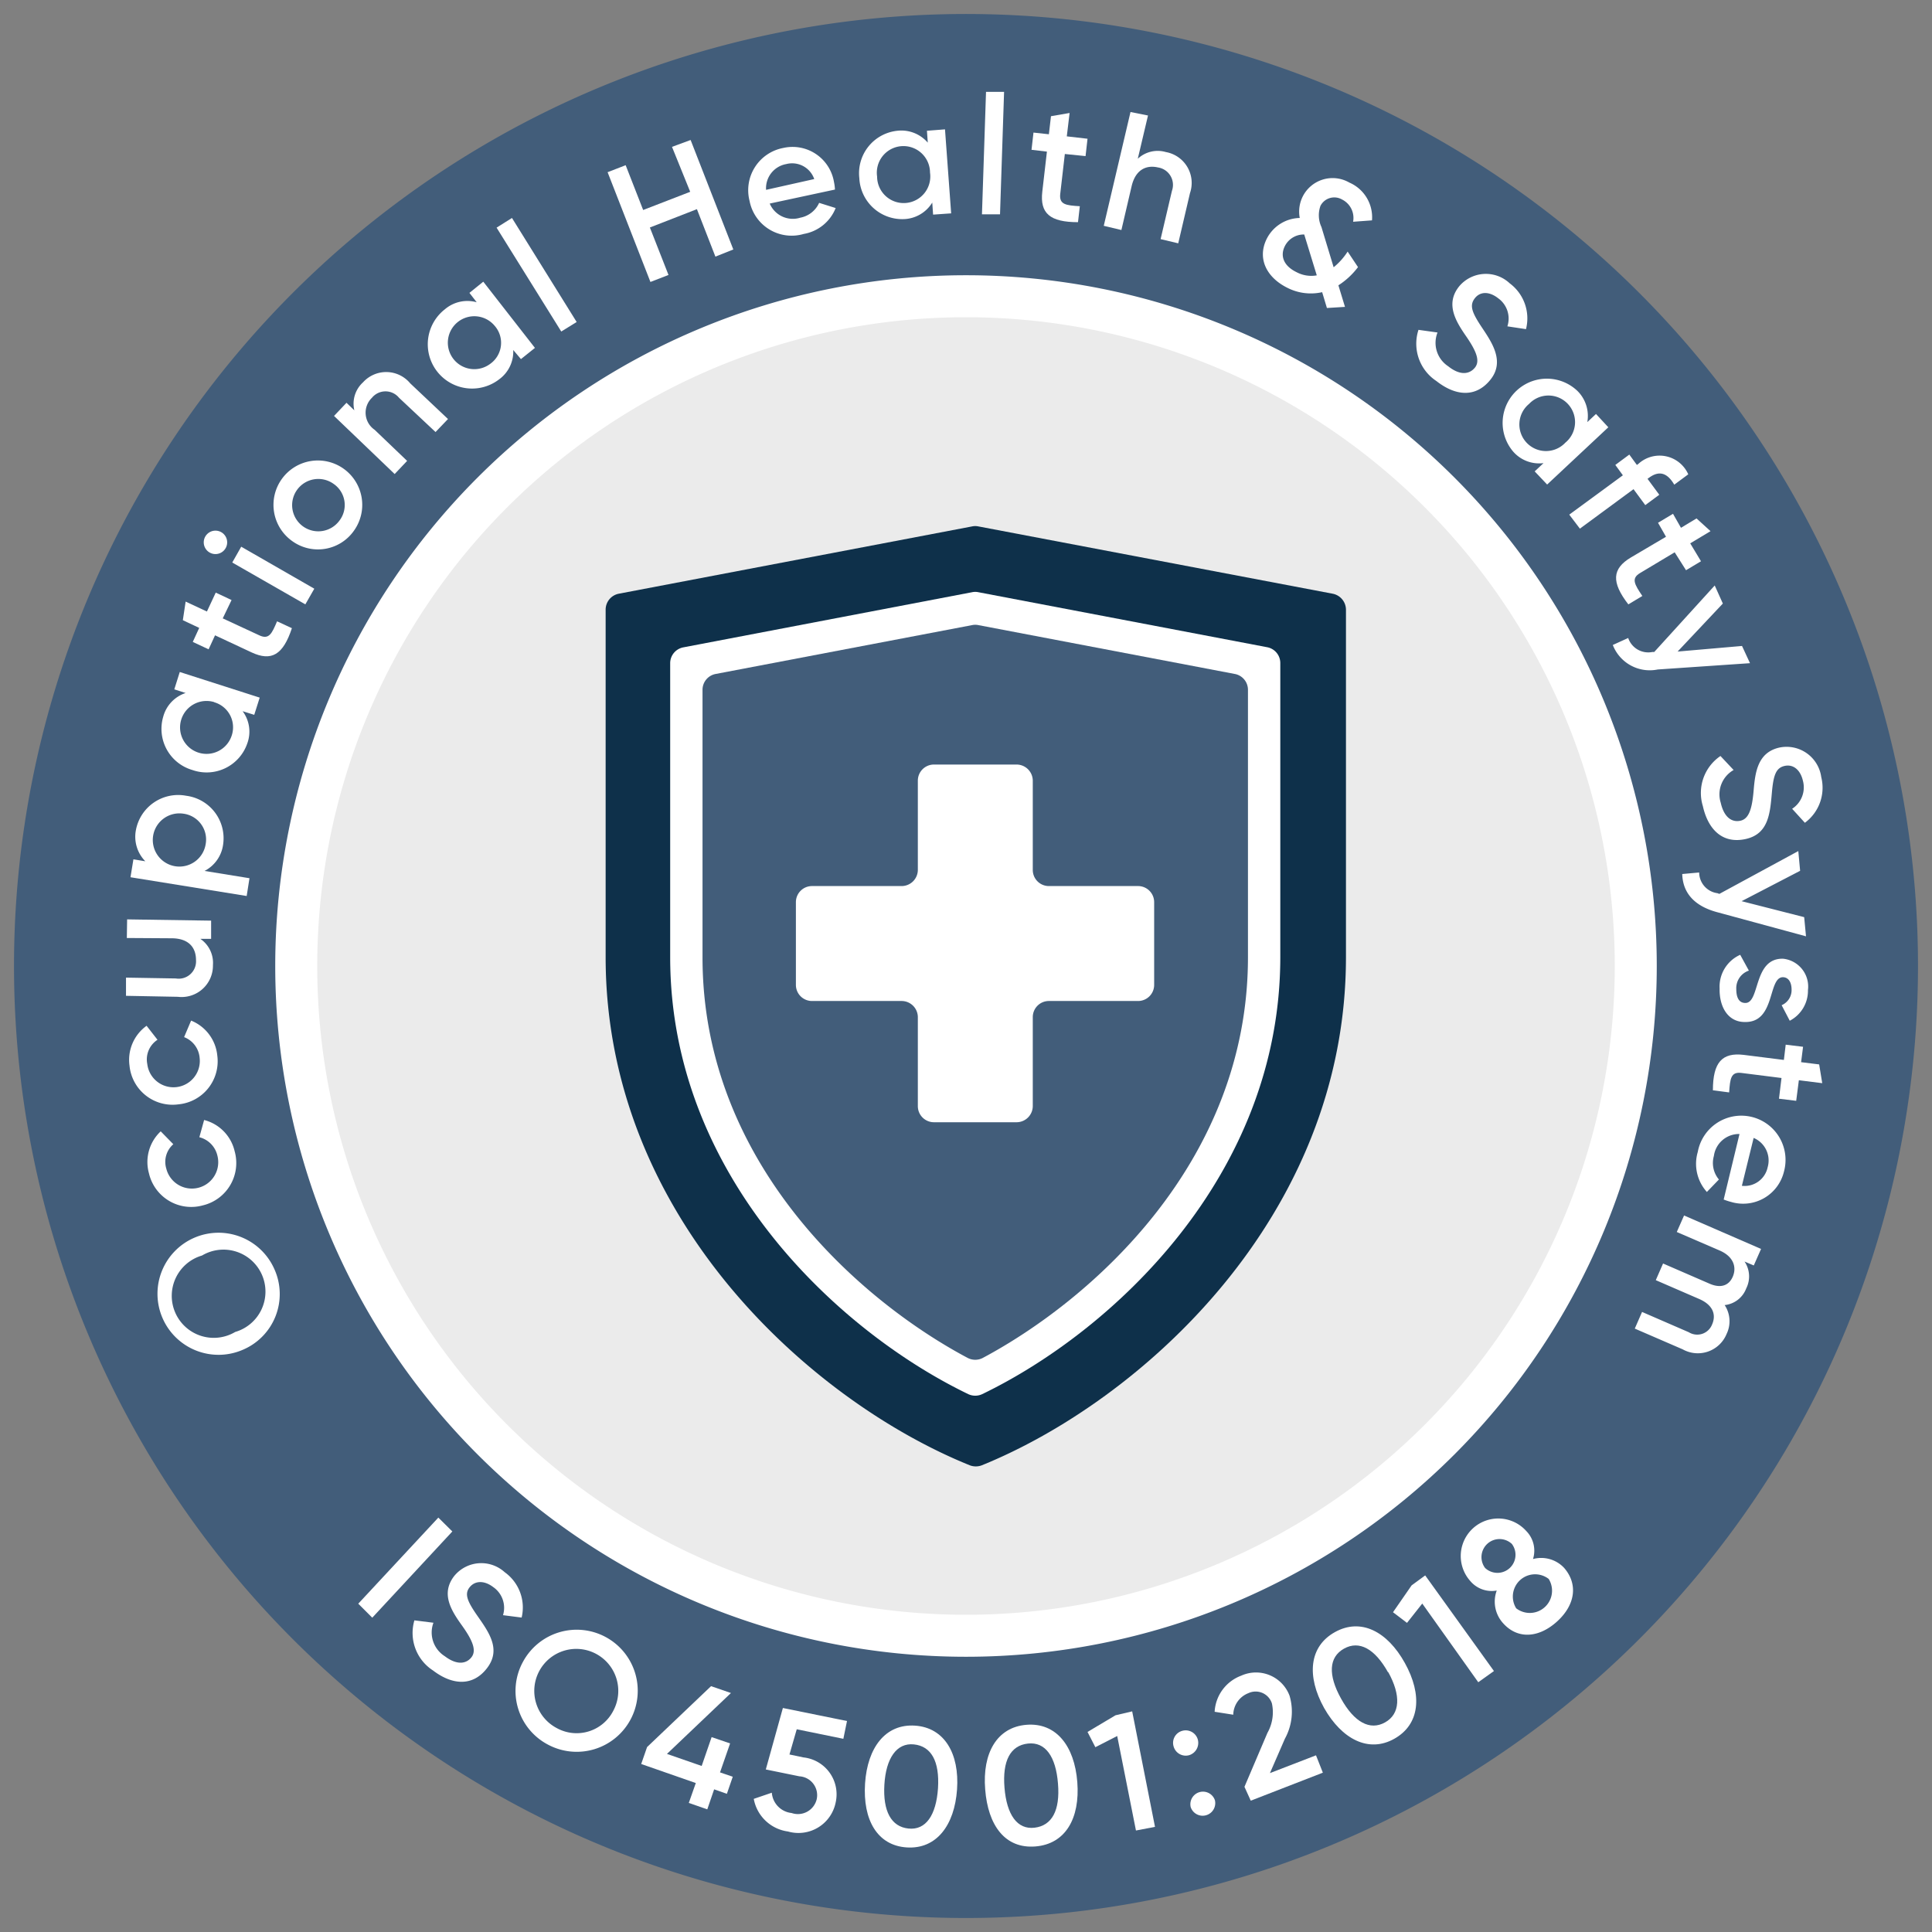
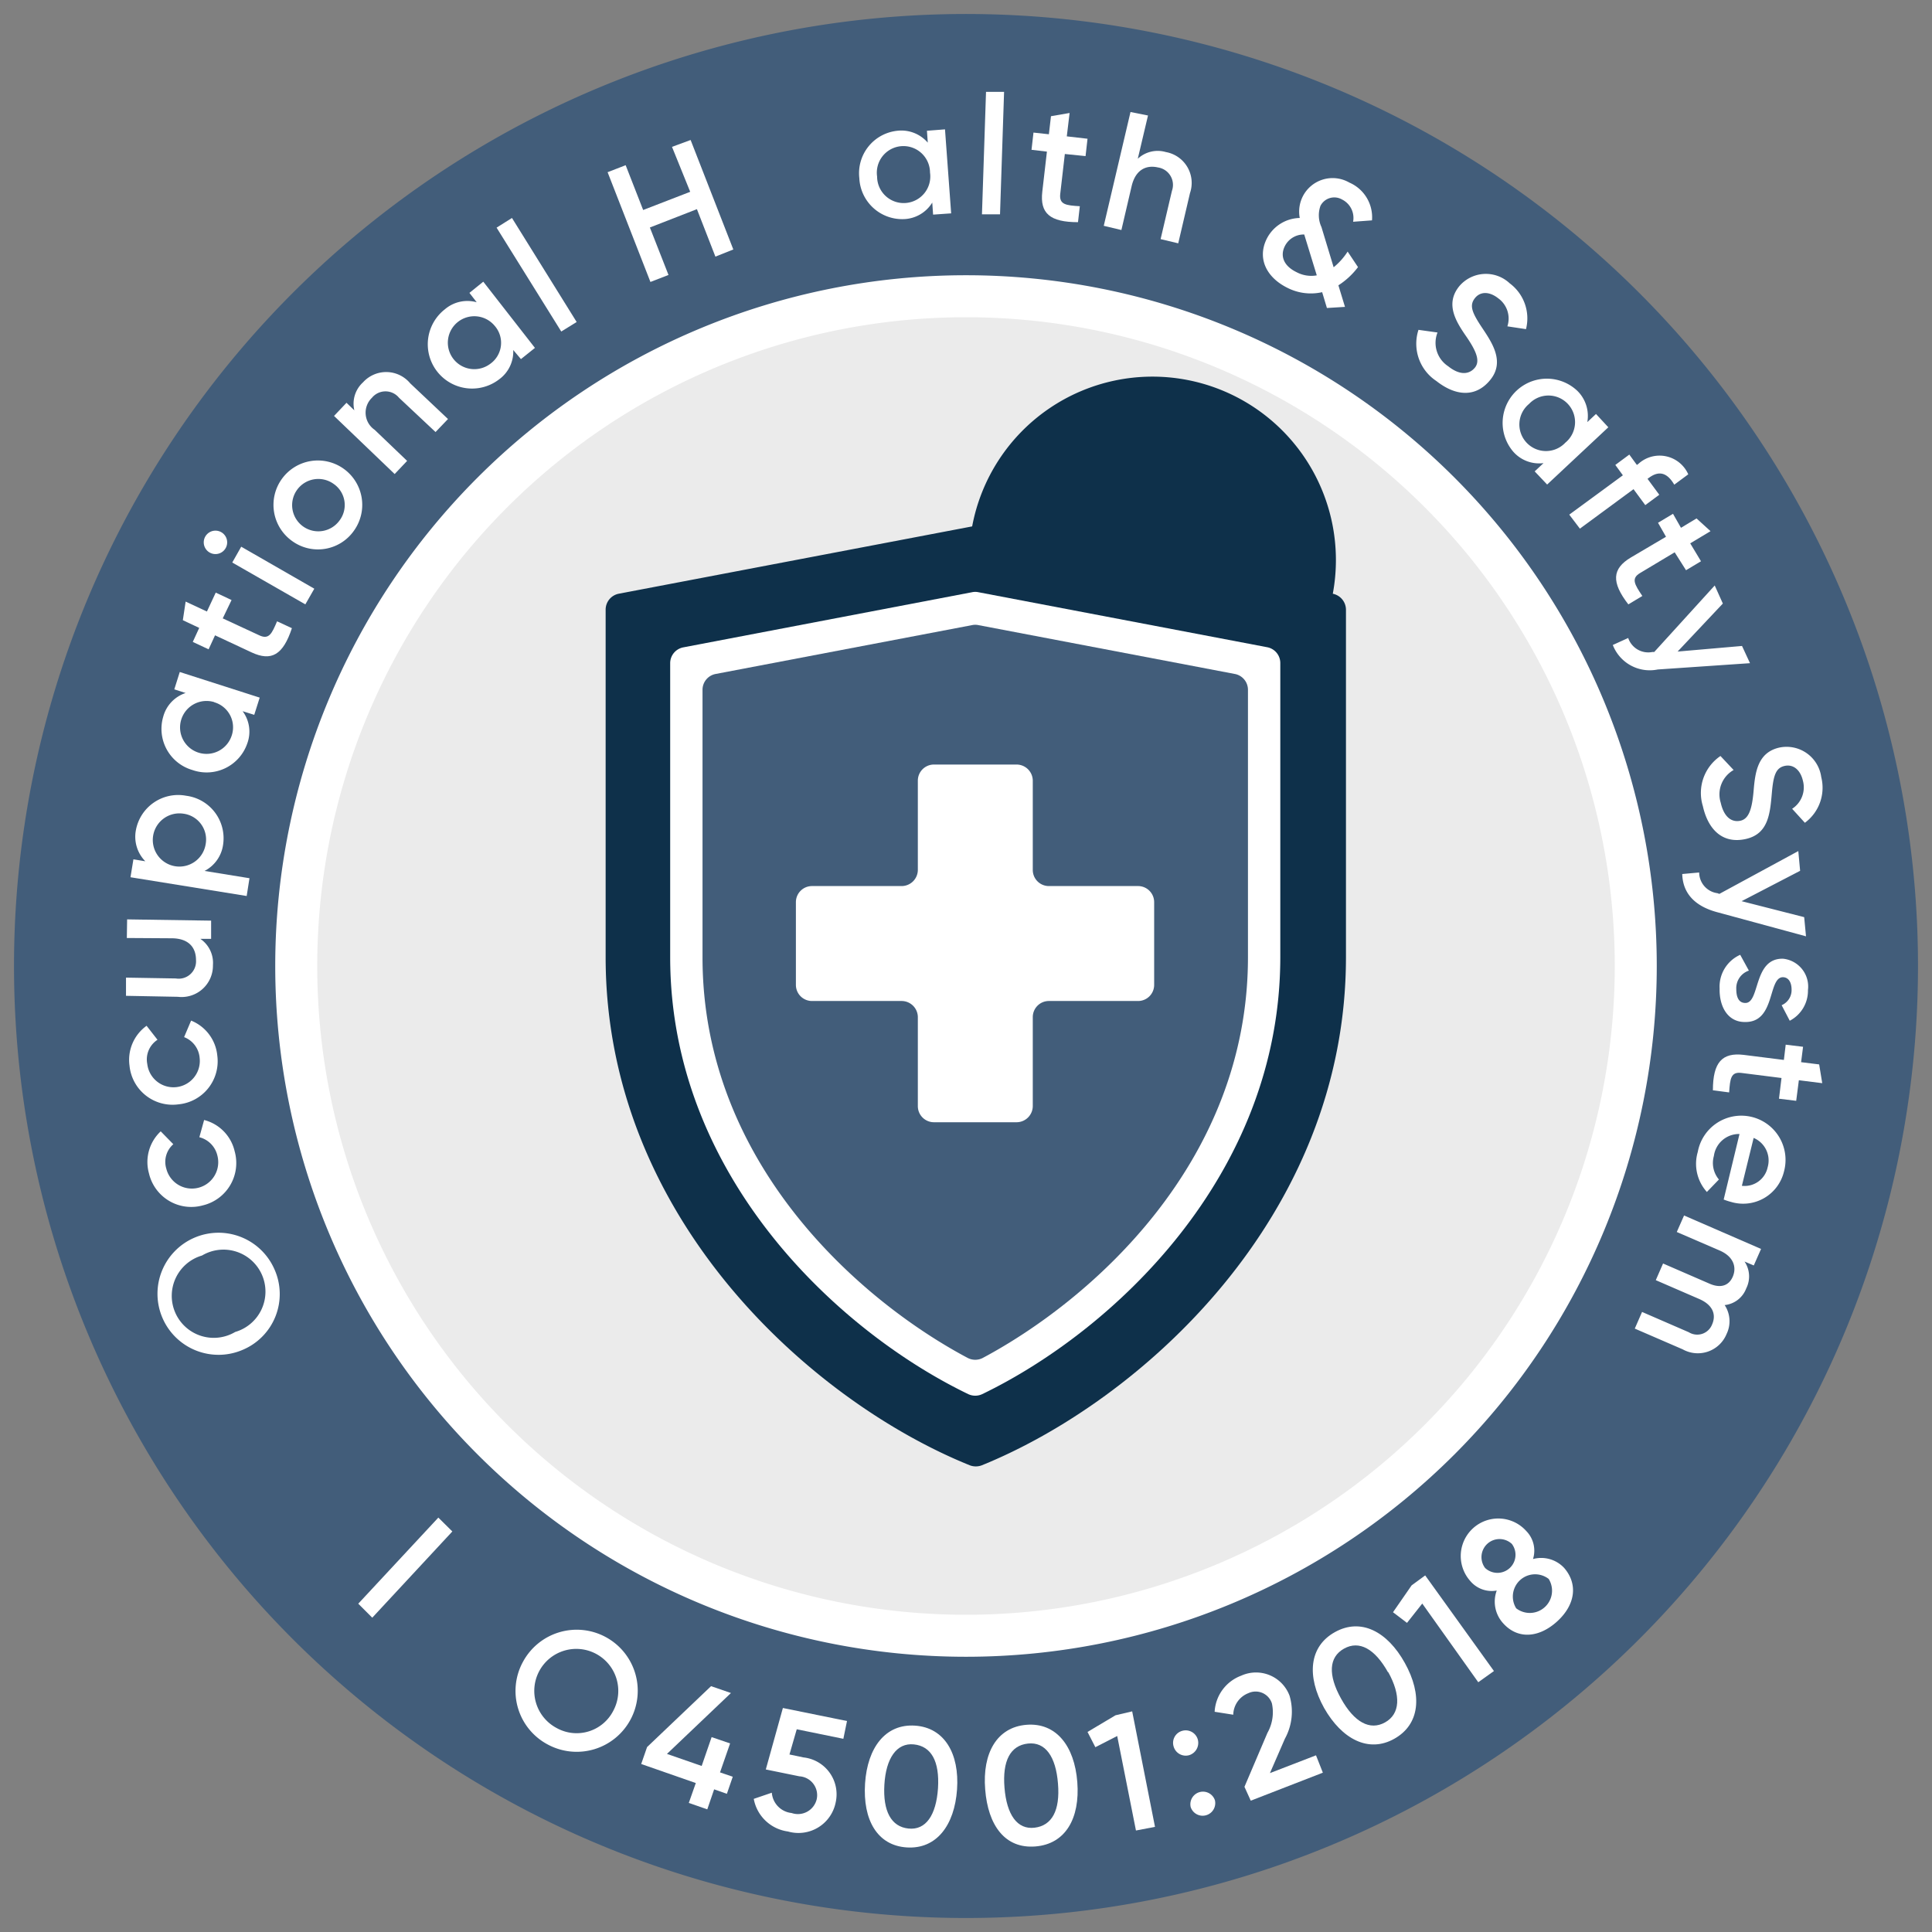
<svg xmlns="http://www.w3.org/2000/svg" id="a44496e0-340a-4fb9-a774-064f1a9a59e3" viewBox="0 0 138 138">
  <rect x="0" y="0" width="138" height="138" fill="#808080" stroke="none" />
  <defs>
    <style> .fbdbee03-ed36-49f5-befe-8848ae2335a9 { fill: #425d7a; } .a7852b1e-5e7f-4706-a0d1-8858de0430d4 { fill: #ebebeb; } .aab03718-77fc-4931-8b7d-a8aad347dd1d { fill: none; stroke: #fff; stroke-width: 3px; } .b4818857-c903-4476-867b-53eb540aa7a6 { fill: #0e304a; } .f2e6a694-7122-4be0-8eda-6e9b7f91f077 { fill: #fff; } </style>
  </defs>
  <path class="fbdbee03-ed36-49f5-befe-8848ae2335a9" d="M69,137A68,68,0,1,0,1,69a68,68,0,0,0,68,68" />
  <g>
    <path class="a7852b1e-5e7f-4706-a0d1-8858de0430d4" d="M69,116.84A47.84,47.84,0,1,0,21.16,69,47.84,47.84,0,0,0,69,116.84" />
    <path class="aab03718-77fc-4931-8b7d-a8aad347dd1d" d="M69,116.84A47.84,47.84,0,1,0,21.16,69,47.84,47.84,0,0,0,69,116.84Z" />
  </g>
  <g>
    <g>
-       <path class="b4818857-c903-4476-867b-53eb540aa7a6" d="M69.44,37.6,44.19,42.41a1.16,1.16,0,0,0-.93,1.14V68.37c0,18.62,14.7,31.72,26,36.29a1.21,1.21,0,0,0,.88,0c11.26-4.57,26-17.67,26-36.29V43.55a1.17,1.17,0,0,0-.94-1.14L69.88,37.6A1.09,1.09,0,0,0,69.44,37.6Z" />
+       <path class="b4818857-c903-4476-867b-53eb540aa7a6" d="M69.44,37.6,44.19,42.41a1.16,1.16,0,0,0-.93,1.14V68.37c0,18.62,14.7,31.72,26,36.29a1.21,1.21,0,0,0,.88,0c11.26-4.57,26-17.67,26-36.29V43.55a1.17,1.17,0,0,0-.94-1.14A1.09,1.09,0,0,0,69.44,37.6Z" />
      <path class="f2e6a694-7122-4be0-8eda-6e9b7f91f077" d="M70.16,99.58a1.17,1.17,0,0,1-1,0C59.89,95.11,47.87,84,47.87,68.37v-21a1.15,1.15,0,0,1,.94-1.13L69.44,42.3a1.09,1.09,0,0,1,.44,0l20.63,3.93a1.15,1.15,0,0,1,.94,1.13v21C91.45,84,79.43,95.11,70.16,99.58Z" />
      <path class="fbdbee03-ed36-49f5-befe-8848ae2335a9" d="M70.19,97a1.17,1.17,0,0,1-1.06,0c-7.67-4.07-18.95-13.89-18.95-28.61V49.27a1.15,1.15,0,0,1,.94-1.13l18.32-3.49a1.09,1.09,0,0,1,.44,0L88.2,48.14a1.15,1.15,0,0,1,.94,1.13v19.1C89.14,83.09,77.86,92.91,70.19,97Z" />
    </g>
    <path class="f2e6a694-7122-4be0-8eda-6e9b7f91f077" d="M81.29,63.29H74.92a1.15,1.15,0,0,1-1.15-1.16V55.76a1.16,1.16,0,0,0-1.16-1.15h-5.9a1.15,1.15,0,0,0-1.15,1.15v6.37a1.16,1.16,0,0,1-1.16,1.16H58a1.15,1.15,0,0,0-1.15,1.15v5.9A1.15,1.15,0,0,0,58,71.5H64.4a1.16,1.16,0,0,1,1.16,1.15V79a1.15,1.15,0,0,0,1.15,1.16h5.9A1.16,1.16,0,0,0,73.77,79V72.65a1.15,1.15,0,0,1,1.15-1.15h6.37a1.15,1.15,0,0,0,1.15-1.16v-5.9A1.15,1.15,0,0,0,81.29,63.29Z" />
  </g>
  <g>
    <path class="f2e6a694-7122-4be0-8eda-6e9b7f91f077" d="M17.35,96.41a4.36,4.36,0,1,1,2.26-5.73A4.32,4.32,0,0,1,17.35,96.41Zm-2.92-6.73a3,3,0,1,0,2.37,5.46,3,3,0,1,0-2.37-5.46Z" />
    <path class="f2e6a694-7122-4be0-8eda-6e9b7f91f077" d="M14.48,86.1a3.1,3.1,0,0,1-3.84-2.29,3,3,0,0,1,.84-3l.9.92a1.67,1.67,0,0,0-.5,1.75,1.88,1.88,0,0,0,3.65-.93,1.77,1.77,0,0,0-1.29-1.32L14.58,80a3,3,0,0,1,2.18,2.23A3.11,3.11,0,0,1,14.48,86.1Z" />
    <path class="f2e6a694-7122-4be0-8eda-6e9b7f91f077" d="M12.76,78.88a3.09,3.09,0,0,1-3.51-2.77,3,3,0,0,1,1.22-2.84l.78,1A1.67,1.67,0,0,0,10.52,76a1.88,1.88,0,0,0,3.74-.44,1.74,1.74,0,0,0-1.11-1.48l.5-1.18a3,3,0,0,1,1.87,2.49A3.09,3.09,0,0,1,12.76,78.88Z" />
    <path class="f2e6a694-7122-4be0-8eda-6e9b7f91f077" d="M9.08,65.67l6,.09,0,1.3h-.77a2.08,2.08,0,0,1,.9,1.88,2.24,2.24,0,0,1-2.51,2.26L9,71.13l0-1.3,3.56.06A1.24,1.24,0,0,0,14,68.57c0-.85-.48-1.53-1.7-1.55L9.06,67Z" />
    <path class="f2e6a694-7122-4be0-8eda-6e9b7f91f077" d="M13.3,56.84a3.06,3.06,0,0,1,2.64,3.46,2.49,2.49,0,0,1-1.33,1.91l3.21.52L17.62,64l-8.3-1.34.21-1.28.85.14a2.5,2.5,0,0,1-.67-2.24A3.07,3.07,0,0,1,13.3,56.84Zm-.2,1.28a1.9,1.9,0,1,0,1.59,2.18A1.86,1.86,0,0,0,13.1,58.12Z" />
    <path class="f2e6a694-7122-4be0-8eda-6e9b7f91f077" d="M12.84,48l5.71,1.83-.39,1.23-.83-.26a2.44,2.44,0,0,1,.33,2.31A3.07,3.07,0,0,1,13.74,55a3.06,3.06,0,0,1-2.08-3.81,2.45,2.45,0,0,1,1.6-1.69l-.81-.26Zm2.46,2.15a1.89,1.89,0,1,0,1.25,2.39A1.86,1.86,0,0,0,15.3,50.16Z" />
    <path class="f2e6a694-7122-4be0-8eda-6e9b7f91f077" d="M15.91,44.17l2.61,1.21c.7.33.9-.13,1.27-1l1.06.49c-.63,1.91-1.46,2.39-2.88,1.73l-2.61-1.22-.46,1-1.13-.53.46-1-1.17-.55.2-1.33,1.52.71.63-1.35,1.13.53Z" />
    <path class="f2e6a694-7122-4be0-8eda-6e9b7f91f077" d="M15,39.48A.83.83,0,0,1,15.78,38,.83.83,0,1,1,15,39.48Zm1.59.7.64-1.13,5.22,3-.64,1.12Z" />
    <path class="f2e6a694-7122-4be0-8eda-6e9b7f91f077" d="M20.86,38.64a3.17,3.17,0,1,1,4.42-.73A3.14,3.14,0,0,1,20.86,38.64Zm2.95-4.09a1.87,1.87,0,1,0,.44,2.63A1.83,1.83,0,0,0,23.81,34.55Z" />
    <path class="f2e6a694-7122-4be0-8eda-6e9b7f91f077" d="M29.3,27.38,32,29.93l-.89.93L28.5,28.41a1.25,1.25,0,0,0-1.93,0,1.48,1.48,0,0,0,.19,2.29l2.32,2.22-.89.94-4.33-4.15.89-.94.56.54a2.06,2.06,0,0,1,.62-2A2.23,2.23,0,0,1,29.3,27.38Z" />
    <path class="f2e6a694-7122-4be0-8eda-6e9b7f91f077" d="M34.52,20.12l3.69,4.73-1,.8L36.66,25a2.45,2.45,0,0,1-1,2.09,3.16,3.16,0,0,1-3.88-5,2.47,2.47,0,0,1,2.27-.5l-.52-.67Zm.82,3.16A1.89,1.89,0,1,0,35,26,1.84,1.84,0,0,0,35.34,23.28Z" />
    <path class="f2e6a694-7122-4be0-8eda-6e9b7f91f077" d="M35.47,16.26l1.1-.69L41.19,23l-1.1.68Z" />
    <path class="f2e6a694-7122-4be0-8eda-6e9b7f91f077" d="M49.33,10l3.05,7.82-1.28.51-1.32-3.39-3.36,1.31,1.33,3.39-1.29.5L43.4,12.3l1.29-.5L45.94,15,49.3,13.7,48,10.49Z" />
-     <path class="f2e6a694-7122-4be0-8eda-6e9b7f91f077" d="M57.16,15.55a1.85,1.85,0,0,0,1.35-1.06l1.18.37a3,3,0,0,1-2.28,1.85,3.06,3.06,0,0,1-3.87-2.36,3.07,3.07,0,0,1,2.4-3.78A3,3,0,0,1,59.57,13a3.33,3.33,0,0,1,.07.54l-4.66,1A1.79,1.79,0,0,0,57.16,15.55Zm1-2.76a1.67,1.67,0,0,0-2-1.07,1.75,1.75,0,0,0-1.44,1.84Z" />
    <path class="f2e6a694-7122-4be0-8eda-6e9b7f91f077" d="M67.5,9.24l.44,6-1.29.09-.06-.86a2.48,2.48,0,0,1-2,1.18,3.07,3.07,0,0,1-3.21-2.93A3.05,3.05,0,0,1,64.1,9.34a2.49,2.49,0,0,1,2.17.85l-.06-.85Zm-1.07,3.09a1.9,1.9,0,1,0-3.78.28,1.9,1.9,0,1,0,3.78-.28Z" />
    <path class="f2e6a694-7122-4be0-8eda-6e9b7f91f077" d="M70.43,6.56l1.29,0-.29,8.75-1.29,0Z" />
    <path class="f2e6a694-7122-4be0-8eda-6e9b7f91f077" d="M76.06,11l-.33,2.86c-.08.76.42.81,1.4.87L77,15.87c-2,0-2.73-.63-2.55-2.18l.33-2.86-1.1-.13.14-1.23,1.1.12.15-1.29,1.33-.23-.2,1.67,1.48.17-.14,1.24Z" />
    <path class="f2e6a694-7122-4be0-8eda-6e9b7f91f077" d="M85,13.79l-.84,3.59-1.26-.3.81-3.45a1.26,1.26,0,0,0-1-1.67c-.83-.19-1.6.15-1.88,1.34l-.73,3.13-1.26-.3L80.75,8,82,8.25l-.73,3.09a2.08,2.08,0,0,1,2-.48A2.24,2.24,0,0,1,85,13.79Z" />
    <path class="f2e6a694-7122-4be0-8eda-6e9b7f91f077" d="M94.78,22l-.34-1.13a3.69,3.69,0,0,1-2.46-.3c-1.51-.74-2.18-2.09-1.52-3.47a2.7,2.7,0,0,1,2.38-1.53,2.41,2.41,0,0,1,.21-1.53,2.39,2.39,0,0,1,3.33-1A2.7,2.7,0,0,1,98,15.74l-1.35.1a1.47,1.47,0,0,0-.79-1.59,1.11,1.11,0,0,0-1.54.45,2,2,0,0,0,.07,1.52l.87,2.87a4.7,4.7,0,0,0,1-1.12L97,19.08a5.42,5.42,0,0,1-1.4,1.3l.47,1.54Zm-.73-2.35-.89-2.9a1.51,1.51,0,0,0-1.4.86c-.33.69-.06,1.39.85,1.83A2.24,2.24,0,0,0,94.05,19.67Z" />
    <path class="f2e6a694-7122-4be0-8eda-6e9b7f91f077" d="M101.32,23.56l1.36.19a2,2,0,0,0,.76,2.41c.85.68,1.52.58,1.91.1s.1-1.19-.64-2.26-1.48-2.3-.49-3.54a2.49,2.49,0,0,1,3.62-.22A3.12,3.12,0,0,1,109,23.51l-1.33-.2a1.78,1.78,0,0,0-.65-2c-.63-.5-1.29-.51-1.68,0s-.21,1,.51,2.08,1.65,2.43.61,3.73-2.49,1.18-3.87.09A3.19,3.19,0,0,1,101.32,23.56Z" />
    <path class="f2e6a694-7122-4be0-8eda-6e9b7f91f077" d="M114.88,30.52l-4.37,4.09-.89-.94.63-.59a2.46,2.46,0,0,1-2.18-.84,3.16,3.16,0,0,1,4.61-4.31,2.51,2.51,0,0,1,.7,2.22l.62-.58Zm-3.07,1.1a1.9,1.9,0,1,0-2.59-2.77,1.9,1.9,0,1,0,2.59,2.77Z" />
    <path class="f2e6a694-7122-4be0-8eda-6e9b7f91f077" d="M117.78,34.13l-.1.07.84,1.14-1,.74-.84-1.14-3.83,2.82-.76-1,3.83-2.81-.54-.74,1-.74.54.74.1-.07a2.24,2.24,0,0,1,3.57.74l-1,.74C119.1,33.78,118.52,33.58,117.78,34.13Z" />
    <path class="f2e6a694-7122-4be0-8eda-6e9b7f91f077" d="M119.62,39.45l-2.47,1.48c-.66.39-.39.82.16,1.64l-1,.6c-1.23-1.59-1.16-2.55.18-3.35L119,38.34l-.57-1,1.07-.64.57,1,1.11-.67,1,.91-1.45.87.77,1.28-1.07.64Z" />
    <path class="f2e6a694-7122-4be0-8eda-6e9b7f91f077" d="M125,47.37l-6.59.45a2.83,2.83,0,0,1-3.21-1.75l1.1-.5a1.51,1.51,0,0,0,1.73,1h.13l4.32-4.75.58,1.29-3.23,3.43,4.6-.4Z" />
    <path class="f2e6a694-7122-4be0-8eda-6e9b7f91f077" d="M122.89,54l.94,1a2,2,0,0,0-.92,2.34c.24,1.07.82,1.42,1.42,1.28s.82-.86.93-2.16.29-2.71,1.83-3.06a2.5,2.5,0,0,1,3,2.11,3.11,3.11,0,0,1-1.17,3.26l-.91-1a1.82,1.82,0,0,0,.77-2c-.18-.78-.69-1.2-1.31-1.06s-.8.66-.91,1.94c-.13,1.46-.24,2.92-1.87,3.28s-2.68-.65-3.06-2.36A3.19,3.19,0,0,1,122.89,54Z" />
    <path class="f2e6a694-7122-4be0-8eda-6e9b7f91f077" d="M129,66.88l-6.37-1.73c-1.57-.43-2.43-1.34-2.47-2.72l1.21-.11a1.5,1.5,0,0,0,1.31,1.48l.13.05,5.64-3.06.13,1.41-4.18,2.17,4.47,1.14Z" />
    <path class="f2e6a694-7122-4be0-8eda-6e9b7f91f077" d="M124.62,73c-1.2,0-1.82-1.09-1.79-2.39a2.49,2.49,0,0,1,1.47-2.41l.62,1.13a1.32,1.32,0,0,0-.9,1.31c0,.58.17,1,.65,1,1.06,0,.55-3.21,2.69-3.16a2,2,0,0,1,1.78,2.24,2.42,2.42,0,0,1-1.3,2.19l-.58-1.11a1.17,1.17,0,0,0,.71-1.11c0-.47-.18-.88-.62-.89C126.26,69.81,126.84,73.06,124.62,73Z" />
    <path class="f2e6a694-7122-4be0-8eda-6e9b7f91f077" d="M127.25,77l-2.85-.36c-.77-.1-.82.4-.89,1.39l-1.16-.15c0-2,.66-2.72,2.21-2.53l2.86.36.13-1.09,1.24.15-.14,1.1,1.29.16.22,1.34-1.67-.21-.19,1.47-1.23-.15Z" />
    <path class="f2e6a694-7122-4be0-8eda-6e9b7f91f077" d="M122.42,82.57a1.83,1.83,0,0,0,.36,1.68l-.86.89a3,3,0,0,1-.65-2.86,3.16,3.16,0,1,1,6.16,1.39,3,3,0,0,1-3.79,2.18,4,4,0,0,1-.52-.17L124.25,81A1.81,1.81,0,0,0,122.42,82.57Zm2,2.13a1.68,1.68,0,0,0,1.84-1.32,1.75,1.75,0,0,0-1-2.1Z" />
    <path class="f2e6a694-7122-4be0-8eda-6e9b7f91f077" d="M120.19,96.38l-3.42-1.48.52-1.19,3.34,1.45a1.14,1.14,0,0,0,1.66-.55c.31-.7.07-1.4-.93-1.83l-3.09-1.34.52-1.19,3.34,1.45c.77.33,1.36.14,1.64-.51s.08-1.42-.92-1.86L119.77,88l.52-1.18,5.5,2.39-.52,1.18-.66-.28a1.9,1.9,0,0,1,.12,1.92,1.85,1.85,0,0,1-1.54,1.19,2.09,2.09,0,0,1,.14,2.06A2.22,2.22,0,0,1,120.19,96.38Z" />
  </g>
  <g>
    <path class="f2e6a694-7122-4be0-8eda-6e9b7f91f077" d="M32.31,109.39l-5.72,6.16-1-1,5.72-6.15Z" />
-     <path class="f2e6a694-7122-4be0-8eda-6e9b7f91f077" d="M29.6,115.74l1.36.17a2,2,0,0,0,.81,2.39c.87.66,1.54.55,1.91.07s.08-1.2-.68-2.26-1.53-2.26-.57-3.52a2.49,2.49,0,0,1,3.62-.29,3.1,3.1,0,0,1,1.21,3.24l-1.33-.17a1.8,1.8,0,0,0-.69-2c-.64-.49-1.3-.48-1.69,0s-.18,1,.56,2.06c.84,1.2,1.69,2.4.68,3.72s-2.47,1.23-3.86.17A3.19,3.19,0,0,1,29.6,115.74Z" />
    <path class="f2e6a694-7122-4be0-8eda-6e9b7f91f077" d="M37.35,118.71a4.36,4.36,0,1,1,1.78,5.9A4.33,4.33,0,0,1,37.35,118.71Zm6.46,3.48a3,3,0,1,0-4.05,1.24A2.94,2.94,0,0,0,43.81,122.19Z" />
    <path class="f2e6a694-7122-4be0-8eda-6e9b7f91f077" d="M51.92,128.13l-.91-.32-.49,1.43-1.32-.46.5-1.42L45.8,126l.42-1.21,4.57-4.35,1.42.49-4.57,4.35,2.48.86.71-2.06,1.32.45-.72,2.07.91.31Z" />
    <path class="f2e6a694-7122-4be0-8eda-6e9b7f91f077" d="M59.69,128.75a2.71,2.71,0,0,1-3.41,2.07,2.87,2.87,0,0,1-2.44-2.33l1.29-.44a1.58,1.58,0,0,0,1.41,1.45,1.38,1.38,0,0,0,1.8-1,1.35,1.35,0,0,0-1.24-1.62l-2.4-.49L55.92,122l4.58.93-.26,1.27-3.33-.68-.52,1.8,1,.21A2.65,2.65,0,0,1,59.69,128.75Z" />
    <path class="f2e6a694-7122-4be0-8eda-6e9b7f91f077" d="M61.79,127.39c.17-2.58,1.47-4.27,3.57-4.13s3.18,2,3,4.56-1.47,4.27-3.58,4.14S61.62,130,61.79,127.39Zm5.21.34c.12-1.93-.48-3-1.72-3.13s-2,1-2.11,2.88.48,3,1.72,3.13S66.87,129.66,67,127.73Z" />
    <path class="f2e6a694-7122-4be0-8eda-6e9b7f91f077" d="M70.37,127.81c-.21-2.59.84-4.44,2.95-4.61s3.43,1.5,3.63,4.09-.84,4.43-3,4.6S70.57,130.39,70.37,127.81Zm5.2-.41c-.15-1.93-.9-3-2.15-2.86s-1.83,1.23-1.67,3.16.91,3,2.15,2.85S75.73,129.32,75.57,127.4Z" />
    <path class="f2e6a694-7122-4be0-8eda-6e9b7f91f077" d="M80.87,122.24l1.63,8.25-1.36.26L79.8,124l-1.56.8-.56-1.09,2-1.19Z" />
    <path class="f2e6a694-7122-4be0-8eda-6e9b7f91f077" d="M83.83,124.75a.89.89,0,0,1,.62-1.12.9.9,0,0,1,1.11.63.92.92,0,0,1-.62,1.11A.9.9,0,0,1,83.83,124.75Zm1.22,4.33a.9.9,0,0,1,1.73-.49.9.9,0,0,1-1.73.49Z" />
    <path class="f2e6a694-7122-4be0-8eda-6e9b7f91f077" d="M88.89,127.63l1.64-3.85a3,3,0,0,0,.32-2.11,1.22,1.22,0,0,0-1.68-.73,1.69,1.69,0,0,0-1.08,1.54l-1.33-.21a2.92,2.92,0,0,1,1.9-2.58,2.56,2.56,0,0,1,3.45,1.43,4,4,0,0,1-.33,3.07l-1.07,2.46L94,125.38l.49,1.24-5.15,2Z" />
    <path class="f2e6a694-7122-4be0-8eda-6e9b7f91f077" d="M94.58,122c-1.26-2.27-1.08-4.39.77-5.42s3.74-.06,5,2.21,1.08,4.38-.76,5.41S95.84,124.22,94.58,122Zm4.57-2.54c-.94-1.69-2.06-2.31-3.15-1.7s-1.15,1.88-.21,3.57,2.06,2.3,3.14,1.7S100.09,121.11,99.15,119.42Z" />
    <path class="f2e6a694-7122-4be0-8eda-6e9b7f91f077" d="M101.8,112.53l4.91,6.83-1.12.8-4-5.62-1.09,1.38-1-.76,1.33-1.92Z" />
    <path class="f2e6a694-7122-4be0-8eda-6e9b7f91f077" d="M111.73,112c1,1.16.79,2.64-.51,3.82s-2.81,1.29-3.85.13a2.29,2.29,0,0,1-.46-2.34,2,2,0,0,1-1.89-.68,2.67,2.67,0,0,1,4-3.57,2,2,0,0,1,.48,2A2.24,2.24,0,0,1,111.73,112Zm-5.65,0a1.29,1.29,0,0,0,1.91-1.72,1.29,1.29,0,0,0-1.91,1.72Zm4.54.78a1.59,1.59,0,0,0-2.32,2.1,1.59,1.59,0,0,0,2.32-2.1Z" />
  </g>
</svg>